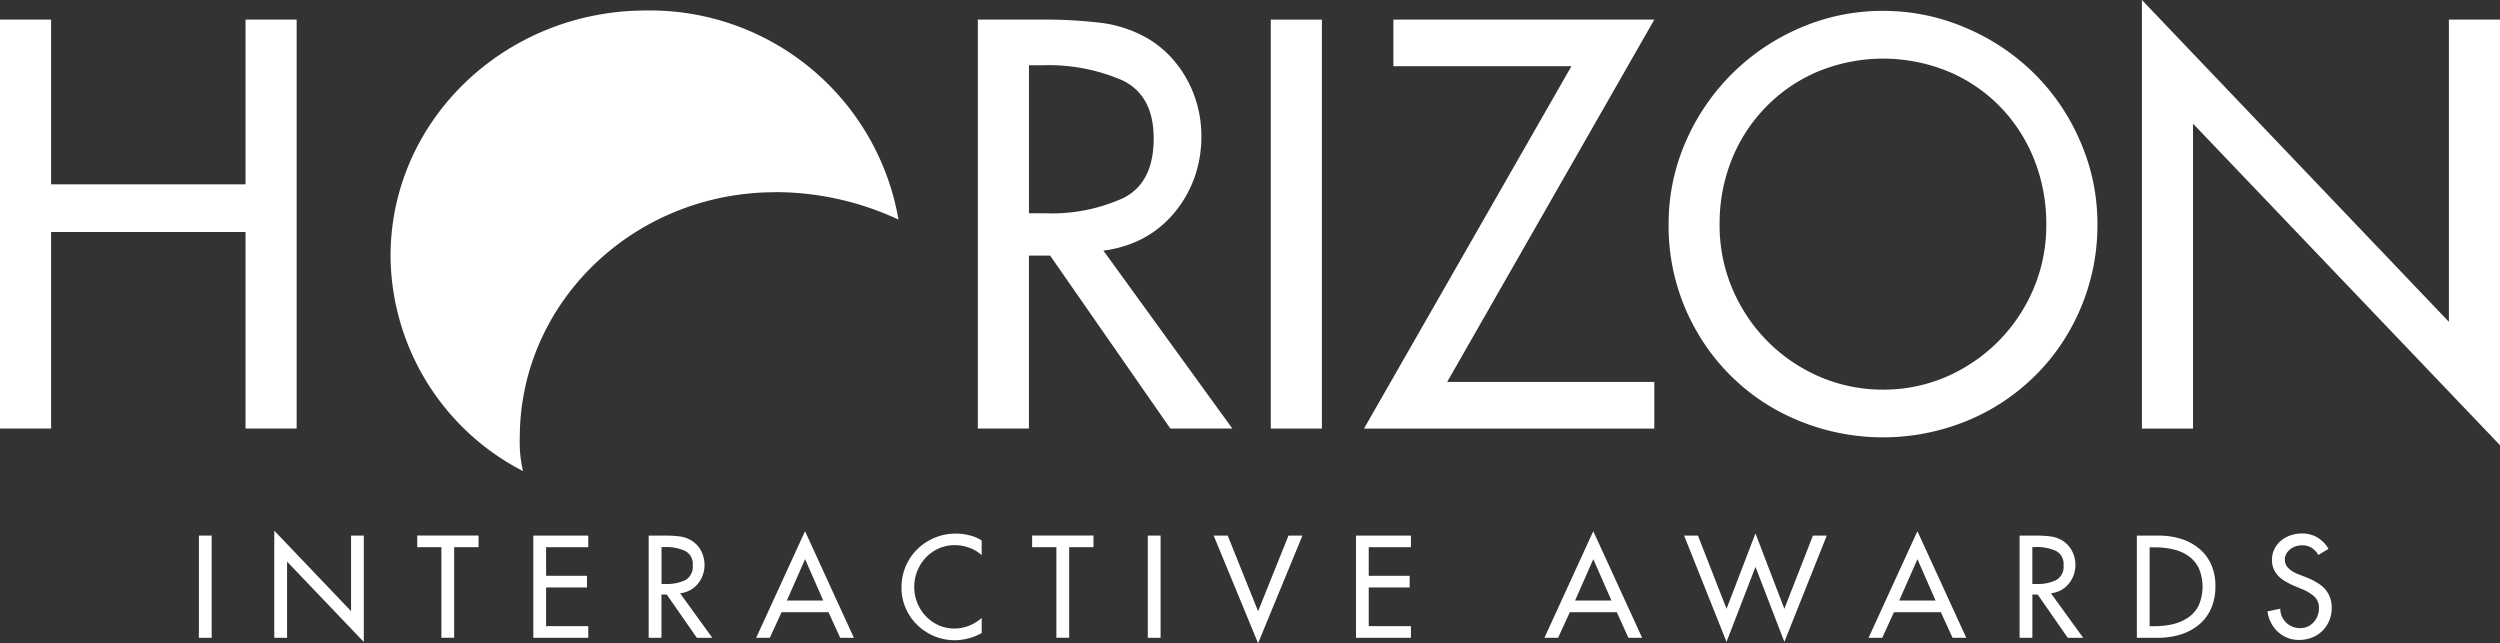
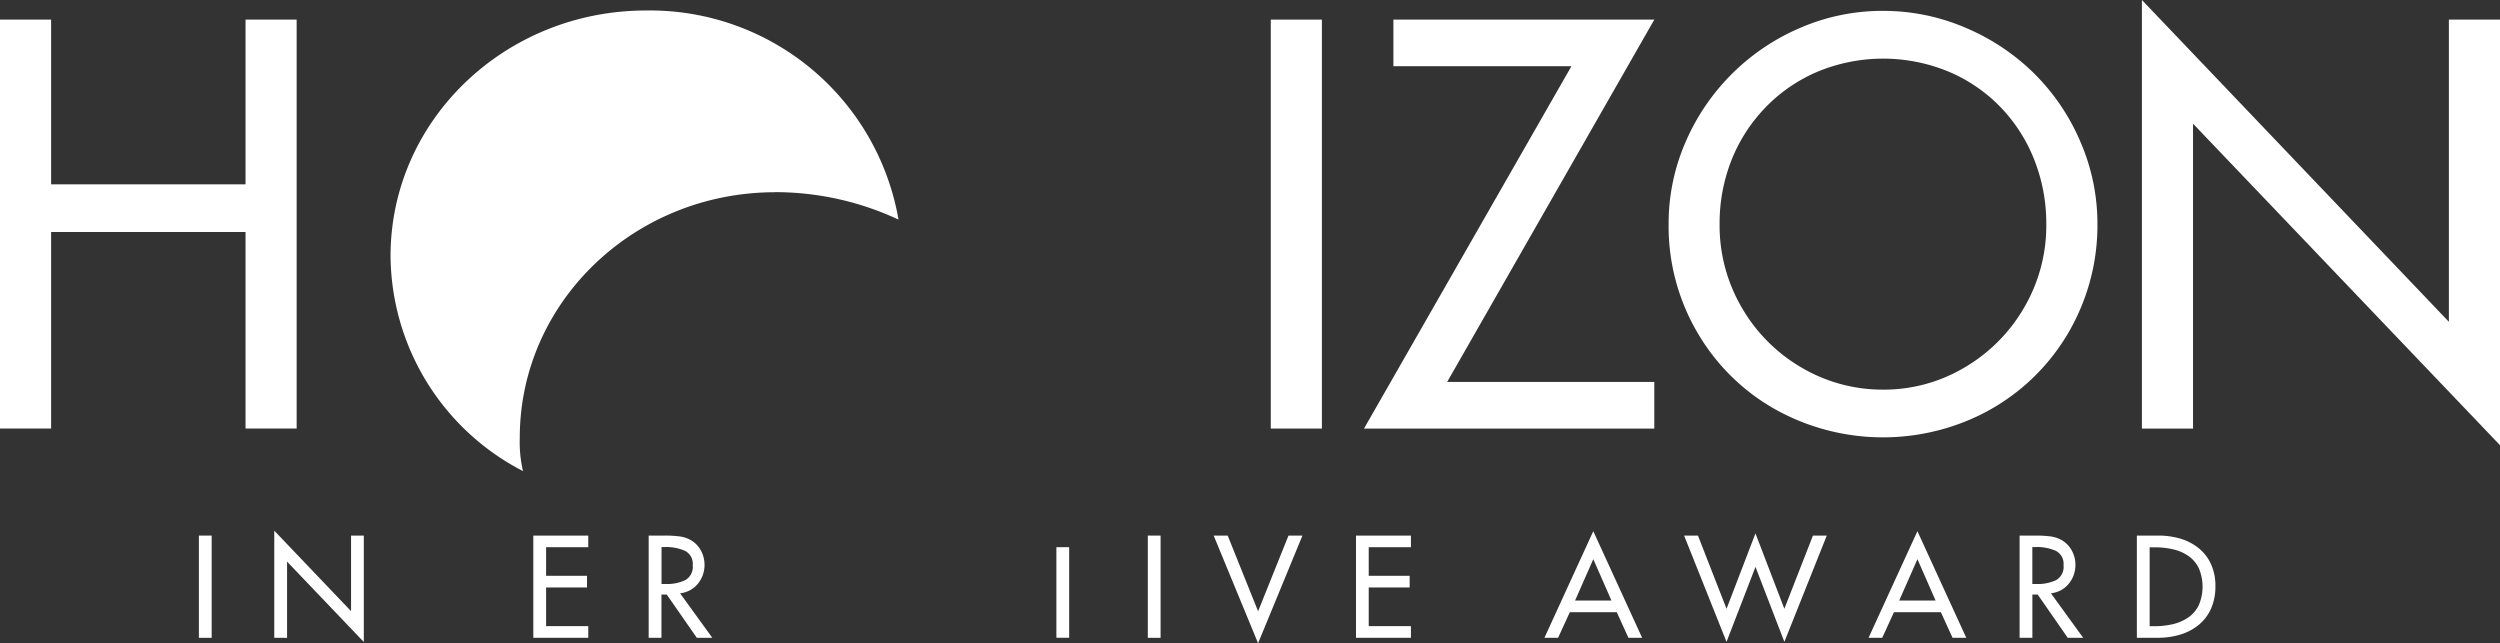
<svg xmlns="http://www.w3.org/2000/svg" id="HorizonInteractiveAwards" width="168.001" height="43.226" viewBox="0 0 168.001 43.226">
  <rect x="0" y="0" width="168.001" height="43.226" fill="#333333" stroke="none" />
  <path id="Path_15689" data-name="Path 15689" d="M115.636,14.617a19.592,19.592,0,0,1,8.279,1.845A16.953,16.953,0,0,0,106.954,2.41c-9.486,0-17.174,7.378-17.174,16.5a16.393,16.393,0,0,0,8.9,14.452,8.578,8.578,0,0,1-.216-2.239c0-9.112,7.682-16.5,17.168-16.5" transform="translate(-63.535 -1.705)" fill="#fff" />
  <rect id="Rectangle_6572" data-name="Rectangle 6572" width="0.859" height="6.87" transform="translate(13.365 35.991)" fill="#fff" />
  <path id="Path_15690" data-name="Path 15690" d="M63.05,129.19v-7.2l5.16,5.408V122.32h.857v7.15l-5.157-5.4v5.122Z" transform="translate(-44.619 -86.329)" fill="#fff" />
-   <path id="Path_15691" data-name="Path 15691" d="M98.4,123.9v6.086h-.857V123.9H95.92v-.783h4.119v.783Z" transform="translate(-67.88 -87.129)" fill="#fff" />
  <path id="Path_15692" data-name="Path 15692" d="M122.6,129.99v-6.87h3.692v.783h-2.833v1.921h2.748v.783h-2.748v2.6h2.833v.783Z" transform="translate(-86.761 -87.129)" fill="#fff" />
  <path id="Path_15693" data-name="Path 15693" d="M151.231,127l2.166,2.99h-1.041l-2.02-2.906h-.357v2.906h-.859v-6.87h1.041a7.851,7.851,0,0,1,1.038.056,2.081,2.081,0,0,1,.772.26,1.768,1.768,0,0,1,.485.424,1.879,1.879,0,0,1,.31.573,2.048,2.048,0,0,1-.009,1.339,1.944,1.944,0,0,1-.336.59,1.773,1.773,0,0,1-.517.427,1.835,1.835,0,0,1-.672.21m-1.248-3.113v2.488h.272a2.891,2.891,0,0,0,1.318-.257,1.017,1.017,0,0,0,.506-1,.973.973,0,0,0-.529-.976,3.135,3.135,0,0,0-1.339-.251h-.228Z" transform="translate(-105.529 -87.129)" fill="#fff" />
-   <path id="Path_15694" data-name="Path 15694" d="M178.691,127.553h-3.154l-.789,1.722h-.918l3.283-7.165,3.283,7.165h-.921Zm-.354-.783-1.219-2.78-1.225,2.78Z" transform="translate(-123.015 -86.414)" fill="#fff" />
-   <path id="Path_15695" data-name="Path 15695" d="M212.628,123.089v1a2.462,2.462,0,0,0-.839-.5,2.806,2.806,0,0,0-.976-.172,2.593,2.593,0,0,0-1.377.383,2.744,2.744,0,0,0-.982,1.029,2.855,2.855,0,0,0-.357,1.4,2.825,2.825,0,0,0,.357,1.383,2.743,2.743,0,0,0,.976,1.026,2.557,2.557,0,0,0,1.365.38,2.71,2.71,0,0,0,.973-.184,2.815,2.815,0,0,0,.862-.526v1.011a3.443,3.443,0,0,1-.871.357,3.726,3.726,0,0,1-.935.129,3.57,3.57,0,0,1-1.786-.471,3.53,3.53,0,0,1-1.313-1.286,3.428,3.428,0,0,1-.485-1.792,3.568,3.568,0,0,1,1.821-3.137,3.643,3.643,0,0,1,1.839-.479,3.548,3.548,0,0,1,.912.117,2.726,2.726,0,0,1,.816.342" transform="translate(-146.659 -86.782)" fill="#fff" />
-   <path id="Path_15696" data-name="Path 15696" d="M239.758,123.9v6.086H238.9V123.9H237.27v-.783h4.122v.783Z" transform="translate(-167.91 -87.129)" fill="#fff" />
+   <path id="Path_15696" data-name="Path 15696" d="M239.758,123.9v6.086H238.9V123.9H237.27v-.783v.783Z" transform="translate(-167.91 -87.129)" fill="#fff" />
  <rect id="Rectangle_6573" data-name="Rectangle 6573" width="0.859" height="6.87" transform="translate(77.133 35.991)" fill="#fff" />
  <path id="Path_15697" data-name="Path 15697" d="M279.958,123.12,282,128.206l2.043-5.086h.938L282,130.355l-2.985-7.235Z" transform="translate(-197.456 -87.129)" fill="#fff" />
  <path id="Path_15698" data-name="Path 15698" d="M311.72,129.99v-6.87h3.692v.783h-2.836v1.921h2.751v.783h-2.751v2.6h2.836v.783Z" transform="translate(-220.597 -87.129)" fill="#fff" />
  <path id="Path_15699" data-name="Path 15699" d="M359.9,127.553h-3.154l-.789,1.722h-.918l3.283-7.165,3.283,7.165h-.921Zm-.357-.783-1.219-2.78-1.225,2.78Z" transform="translate(-251.253 -86.414)" fill="#fff" />
  <path id="Path_15700" data-name="Path 15700" d="M388.08,122.766l1.921,4.92,1.944-5.066,1.941,5.066,1.921-4.92h.93l-2.85,7.141-1.941-5.037L390,129.908l-2.85-7.141Z" transform="translate(-273.977 -86.775)" fill="#fff" />
  <path id="Path_15701" data-name="Path 15701" d="M434.408,127.553h-3.151l-.789,1.722h-.918l3.283-7.165,3.283,7.165h-.921Zm-.354-.783-1.219-2.78-1.225,2.78Z" transform="translate(-303.982 -86.414)" fill="#fff" />
  <path id="Path_15702" data-name="Path 15702" d="M466.371,127l2.166,2.99H467.5l-2.02-2.906h-.357v2.906h-.859v-6.87H465.3a7.882,7.882,0,0,1,1.038.056,2.082,2.082,0,0,1,.772.26,1.769,1.769,0,0,1,.485.424,1.952,1.952,0,0,1,.313.573,2.048,2.048,0,0,1-.009,1.339,1.945,1.945,0,0,1-.336.59,1.774,1.774,0,0,1-.517.427,1.906,1.906,0,0,1-.675.21m-1.251-3.113v2.488h.272a2.891,2.891,0,0,0,1.318-.257,1.017,1.017,0,0,0,.506-1,.973.973,0,0,0-.529-.976,3.144,3.144,0,0,0-1.339-.251h-.228Z" transform="translate(-328.546 -87.129)" fill="#fff" />
  <path id="Path_15703" data-name="Path 15703" d="M491.23,129.99v-6.87h1.424a5.174,5.174,0,0,1,1.511.21,3.567,3.567,0,0,1,1.219.637,2.944,2.944,0,0,1,.824,1.064,3.489,3.489,0,0,1,.3,1.485,3.65,3.65,0,0,1-.292,1.511,2.973,2.973,0,0,1-.824,1.09,3.585,3.585,0,0,1-1.237.655,5.214,5.214,0,0,1-1.532.216Zm.859-6.086v5.306h.3a5.386,5.386,0,0,0,1.275-.14,3.093,3.093,0,0,0,1.029-.453,2.124,2.124,0,0,0,.7-.824,3.164,3.164,0,0,0,0-2.479,2.145,2.145,0,0,0-.7-.824,2.952,2.952,0,0,0-1.029-.447,5.608,5.608,0,0,0-1.28-.134h-.292Z" transform="translate(-347.632 -87.129)" fill="#fff" />
-   <path id="Path_15704" data-name="Path 15704" d="M525.351,123.661l-.684.409a1.37,1.37,0,0,0-.456-.488,1.2,1.2,0,0,0-.646-.161,1.34,1.34,0,0,0-.55.12,1.084,1.084,0,0,0-.43.345.829.829,0,0,0-.167.509q0,.623.956.988l.488.19a4.583,4.583,0,0,1,.906.474,1.893,1.893,0,0,1,.585.652,1.919,1.919,0,0,1,.213.938,2.137,2.137,0,0,1-.17.859,2.109,2.109,0,0,1-.468.684,2.021,2.021,0,0,1-.7.444,2.389,2.389,0,0,1-.854.155,2.043,2.043,0,0,1-1.006-.248,2.125,2.125,0,0,1-.748-.684,2.3,2.3,0,0,1-.368-.988l.862-.181a1.279,1.279,0,0,0,.178.666,1.293,1.293,0,0,0,.485.471,1.346,1.346,0,0,0,.667.17,1.219,1.219,0,0,0,.655-.181,1.278,1.278,0,0,0,.45-.491,1.423,1.423,0,0,0,.161-.669,1.01,1.01,0,0,0-.319-.789,2.772,2.772,0,0,0-.865-.509l-.477-.2a4.95,4.95,0,0,1-.772-.415,1.748,1.748,0,0,1-.523-.552,1.466,1.466,0,0,1-.2-.778,1.62,1.62,0,0,1,.167-.734,1.755,1.755,0,0,1,.444-.564,2,2,0,0,1,.646-.354,2.4,2.4,0,0,1,.766-.126,2.059,2.059,0,0,1,.716.123,1.885,1.885,0,0,1,.6.357,1.914,1.914,0,0,1,.459.561" transform="translate(-368.876 -86.775)" fill="#fff" />
  <path id="Path_15705" data-name="Path 15705" d="M3.435,15.58H16.5V4.51h3.435V31.991H16.5V18.784H3.435V31.991H0V4.51H3.435Z" transform="translate(0 -3.192)" fill="#fff" />
-   <path id="Path_15706" data-name="Path 15706" d="M233.226,20.029l8.667,11.962h-4.166l-8.08-11.623h-1.424V31.991H224.79V4.51h4.166a32.14,32.14,0,0,1,4.157.222A8.343,8.343,0,0,1,236.2,5.773a6.9,6.9,0,0,1,1.941,1.7,7.668,7.668,0,0,1,1.245,2.286,7.928,7.928,0,0,1,.427,2.581,8.251,8.251,0,0,1-.462,2.777,7.754,7.754,0,0,1-1.345,2.359,7.06,7.06,0,0,1-2.073,1.71,7.715,7.715,0,0,1-2.707.845m-5-12.459v9.951h1.085a11.622,11.622,0,0,0,5.276-1.032q2.021-1.03,2.02-4,0-2.9-2.119-3.908a12.51,12.51,0,0,0-5.358-1.006h-.9Z" transform="translate(-159.079 -3.192)" fill="#fff" />
  <rect id="Rectangle_6574" data-name="Rectangle 6574" width="3.435" height="27.481" transform="translate(85.397 1.318)" fill="#fff" />
  <path id="Path_15707" data-name="Path 15707" d="M319.149,28.858h13.92v3.134H313.56L327.5,7.641H315.536V4.51H333.07Z" transform="translate(-221.899 -3.192)" fill="#fff" />
  <path id="Path_15708" data-name="Path 15708" d="M397.989,2.5a13.994,13.994,0,0,1,5.54,1.131,14.662,14.662,0,0,1,4.622,3.081,14.407,14.407,0,0,1,3.107,4.592,13.815,13.815,0,0,1,1.14,5.528,14.261,14.261,0,0,1-1.122,5.633,14.058,14.058,0,0,1-7.729,7.618,14.881,14.881,0,0,1-12.789-.8,13.957,13.957,0,0,1-5.244-5.171,14.109,14.109,0,0,1-1.932-7.279,13.7,13.7,0,0,1,1.131-5.5,14.638,14.638,0,0,1,7.764-7.714,13.9,13.9,0,0,1,5.513-1.12M398,27.953a10.6,10.6,0,0,0,5.446-1.476,11.081,11.081,0,0,0,4.022-4.031,10.91,10.91,0,0,0,1.494-5.616,11.659,11.659,0,0,0-.783-4.262A10.791,10.791,0,0,0,405.916,9a10.507,10.507,0,0,0-3.525-2.42,11.508,11.508,0,0,0-8.784,0A10.625,10.625,0,0,0,390.081,9,10.788,10.788,0,0,0,387.8,12.55a11.514,11.514,0,0,0-.792,4.28,10.915,10.915,0,0,0,1.5,5.624,11.038,11.038,0,0,0,4.031,4.031A10.728,10.728,0,0,0,398,27.953" transform="translate(-271.45 -1.769)" fill="#fff" />
  <path id="Path_15709" data-name="Path 15709" d="M492.39,28.8V0l20.629,21.626V1.318h3.435v28.6L495.825,8.311V28.8Z" transform="translate(-348.453)" fill="#fff" />
</svg>